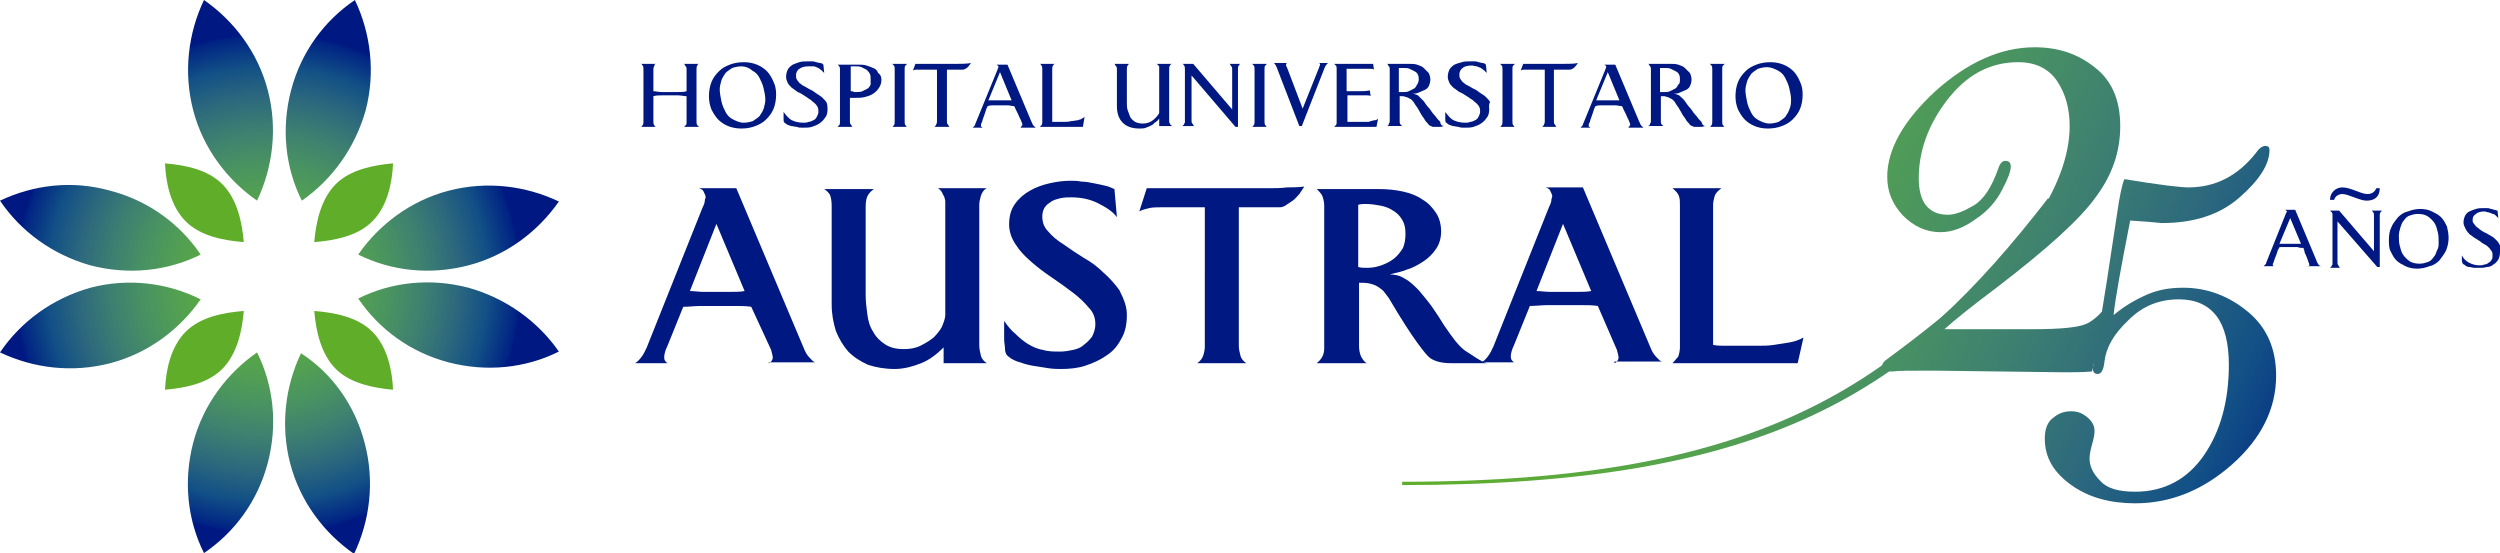
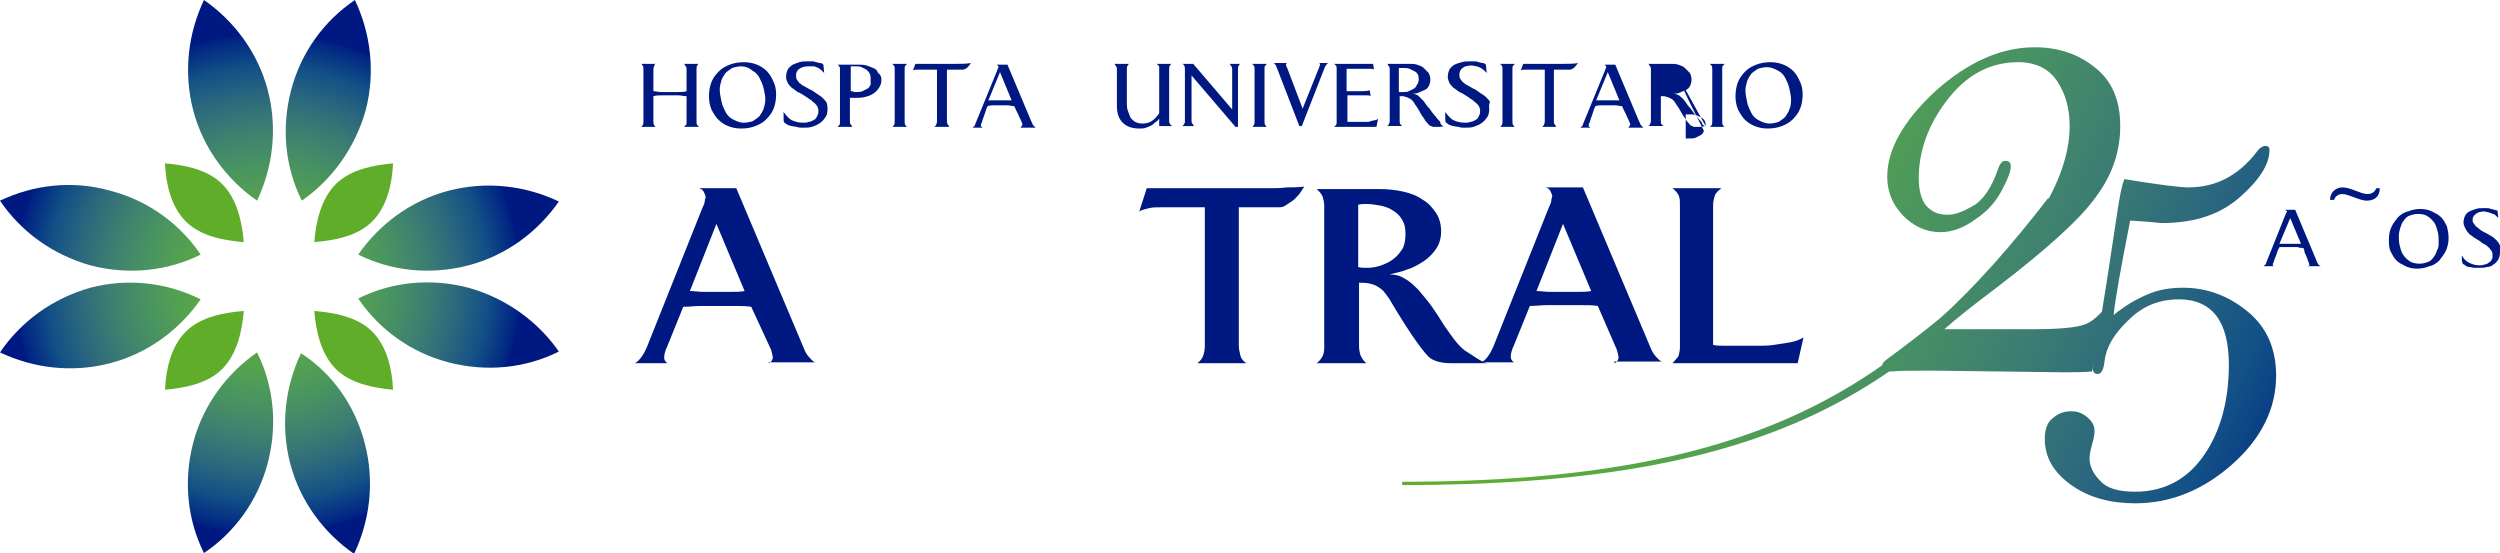
<svg xmlns="http://www.w3.org/2000/svg" version="1.1" id="Layer_1" x="0px" y="0px" viewBox="0 0 301.5 66.7" style="enable-background:new 0 0 301.5 66.7;" xml:space="preserve">
  <style type="text/css">
	.st0{fill:url(#SVGID_1_);}
	.st1{fill:#001881;}
	.st2{fill:url(#SVGID_2_);}
	.st3{fill:url(#SVGID_3_);}
	.st4{fill:url(#SVGID_4_);}
	.st5{fill:url(#SVGID_5_);}
	.st6{fill:url(#SVGID_6_);}
	.st7{fill:url(#SVGID_7_);}
	.st8{fill:url(#SVGID_8_);}
	.st9{fill:url(#SVGID_9_);}
	.st10{fill:#60AD29;}
	.st11{fill:url(#SVGID_10_);}
	.st12{fill:url(#SVGID_11_);}
</style>
  <g>
    <linearGradient id="SVGID_1_" gradientUnits="userSpaceOnUse" x1="185.803" y1="3.723" x2="284.361" y2="48.481">
      <stop offset="0" style="stop-color:#60AD29" />
      <stop offset="0.131" style="stop-color:#5EAD2F" />
      <stop offset="0.257" style="stop-color:#59A840" />
      <stop offset="0.382" style="stop-color:#529F53" />
      <stop offset="0.505" style="stop-color:#489163" />
      <stop offset="0.627" style="stop-color:#3D7F71" />
      <stop offset="0.749" style="stop-color:#2D697D" />
      <stop offset="0.871" style="stop-color:#125086" />
      <stop offset="0.989" style="stop-color:#002384" />
      <stop offset="1" style="stop-color:#001881" />
    </linearGradient>
    <path class="st0" d="M256.9,26.6c-1.1,5.6-1.8,9.4-2,11.4c1.3-1.1,2.7-1.9,4.1-2.5c1.4-0.6,2.8-0.8,4.3-0.8c2.9,0,5.5,1,7.8,2.9   c2.3,1.9,3.4,4.5,3.4,7.7c0,4-1.8,7.6-5.3,10.7c-3.5,3.1-7.4,4.7-11.7,4.7c-3,0-5.6-0.7-7.7-2.2c-2.1-1.5-3.2-3.3-3.2-5.6   c0-1.1,0.3-2,1-2.5c0.7-0.6,1.4-0.8,2.2-0.8c0.7,0,1.3,0.2,1.9,0.7c0.6,0.5,0.9,1,0.9,1.7c0,0.4-0.1,0.9-0.3,1.6   c-0.2,0.7-0.3,1.3-0.3,1.7c0,0.9,0.4,1.8,1.3,2.7c0.8,0.9,2.2,1.3,4.2,1.3c3.5,0,6.3-1.5,8.3-4.4c2-2.9,3-6.6,3-10.9   c0-2.6-0.5-4.6-1.5-5.9c-1-1.3-2.5-2-4.5-2c-2.4,0-4.4,0.8-6.1,2.5c-1.8,1.7-2.7,3.3-2.9,5c-0.1,1-0.4,1.5-0.8,1.5   c-0.4,0-0.6-0.2-0.6-0.7c0-0.1,0.6-3.7,1.7-10.6l1.2-7.9c0.3-2.1,0.6-3.6,0.9-4.3c4.2,0.7,6.8,1,7.7,1c3.3,0,6-1.4,8.2-4.2   c0.4-0.6,0.8-0.8,1.1-0.8c0.4,0,0.5,0.2,0.5,0.5c0,1.7-1.2,3.6-3.6,5.7c-2.4,2.1-5.5,3.1-9.4,3.1C259.8,26.8,258.5,26.7,256.9,26.6   z" />
    <g>
      <path class="st1" d="M285.4,24.2c-0.8,0-2.2-0.8-2.9-0.8c-0.5,0-0.9,0.3-1,0.7H281c0-0.9,0.7-1.5,1.5-1.5c1,0,2.2,0.8,3,0.8    c0.6,0,0.9-0.3,1.1-0.7h0.4C287,23.7,286.4,24.2,285.4,24.2z" />
-       <path class="st1" d="M287.3,25.4c-0.1,0-0.1,0.1-0.2,0.2c-0.1,0.1-0.1,0.2-0.1,0.4v6.2h-0.3l-4.8-5.5v4.9c0,0.1,0,0.3,0.1,0.4    c0.1,0.1,0.1,0.2,0.2,0.3H281c0,0,0.1-0.1,0.1-0.1c0,0,0.1-0.1,0.1-0.1c0,0,0-0.1,0.1-0.2c0-0.1,0-0.2,0-0.3V26    c0-0.2,0-0.3-0.1-0.4c-0.1-0.1-0.1-0.1-0.2-0.2h1.1l4.2,4.9V26c0-0.2,0-0.3-0.1-0.4c-0.1-0.1-0.1-0.2-0.2-0.2H287.3z" />
      <path class="st1" d="M301.5,30.4c0,0.4-0.1,0.7-0.2,0.9c-0.2,0.3-0.4,0.5-0.6,0.6c-0.2,0.2-0.5,0.3-0.8,0.3    c-0.3,0.1-0.6,0.1-0.9,0.1c-0.2,0-0.4,0-0.6,0c-0.2,0-0.4-0.1-0.6-0.1c-0.2,0-0.4-0.1-0.5-0.2c-0.1-0.1-0.2-0.1-0.3-0.2    c0-0.1-0.1-0.2-0.1-0.4c0-0.2,0-0.3,0-0.4v-0.1c0,0,0-0.1,0-0.1c0.2,0.4,0.5,0.7,0.9,0.9c0.4,0.2,0.8,0.3,1.2,0.3    c0.2,0,0.4,0,0.6-0.1c0.2,0,0.4-0.1,0.5-0.2c0.2-0.1,0.3-0.2,0.4-0.4c0.1-0.1,0.1-0.3,0.1-0.5c0-0.2,0-0.3-0.1-0.5    c-0.1-0.1-0.2-0.3-0.3-0.4c-0.1-0.1-0.3-0.3-0.5-0.4c-0.2-0.1-0.4-0.2-0.6-0.4c-0.3-0.2-0.5-0.3-0.8-0.5c-0.2-0.2-0.5-0.3-0.6-0.5    c-0.2-0.2-0.3-0.4-0.4-0.6c-0.1-0.2-0.2-0.4-0.2-0.7c0-0.3,0.1-0.6,0.2-0.8c0.1-0.2,0.3-0.4,0.5-0.5c0.2-0.1,0.5-0.2,0.8-0.3    c0.3-0.1,0.6-0.1,0.9-0.1c0.1,0,0.3,0,0.4,0c0.1,0,0.3,0,0.5,0.1c0.2,0,0.3,0.1,0.4,0.1c0.1,0,0.3,0.1,0.4,0.1l0.1,0.9    c-0.1-0.1-0.2-0.2-0.3-0.3c-0.1-0.1-0.2-0.2-0.4-0.2c-0.1-0.1-0.3-0.1-0.5-0.2c-0.2,0-0.3-0.1-0.5-0.1c-0.4,0-0.8,0.1-1,0.3    c-0.3,0.2-0.4,0.4-0.4,0.7c0,0.2,0,0.3,0.1,0.4c0.1,0.1,0.2,0.3,0.3,0.4c0.1,0.1,0.3,0.2,0.5,0.4c0.2,0.1,0.4,0.3,0.7,0.4    c0.2,0.1,0.5,0.3,0.7,0.4c0.2,0.1,0.4,0.3,0.6,0.5c0.2,0.2,0.3,0.4,0.4,0.6C301.5,29.9,301.5,30.1,301.5,30.4" />
      <path class="st1" d="M278.4,32.2C278.4,32.2,278.5,32.1,278.4,32.2c0.1-0.1,0.1-0.1,0.1-0.2c0-0.1,0-0.2-0.1-0.4    c-0.1-0.3-0.2-0.6-0.3-0.8c-0.1-0.2-0.2-0.4-0.2-0.6c-0.1-0.2-0.1-0.3-0.1-0.3c-0.2,0-0.5,0-0.7-0.1c-0.2,0-0.5,0-0.7,0    c-0.3,0-0.5,0-0.8,0c-0.2,0-0.5,0-0.7,0c0,0,0,0.1-0.1,0.2c0,0.1-0.1,0.1-0.1,0.2c0,0.1-0.1,0.2-0.1,0.3c0,0.1-0.1,0.2-0.1,0.3    c-0.1,0.2-0.2,0.5-0.3,0.8c0,0.1-0.1,0.2-0.1,0.2c0,0,0,0.1,0,0.1c0,0,0,0.1,0,0.1c0,0,0.1,0.1,0.1,0.1H273c0,0,0.1-0.1,0.2-0.2    c0.1-0.1,0.1-0.1,0.1-0.2l2.4-6c0,0,0-0.1,0.1-0.1c0,0,0-0.1,0-0.1c0,0,0-0.1-0.1-0.1c0,0-0.1-0.1-0.1-0.1h1.2l2.6,6.2    c0,0.1,0.1,0.2,0.2,0.4c0.1,0.1,0.2,0.2,0.3,0.2H278.4z M276.2,26.3l-1.3,3.1c0.2,0,0.4,0,0.6,0c0.2,0,0.4,0,0.6,0    c0.2,0,0.4,0,0.7,0c0.2,0,0.4,0,0.7,0L276.2,26.3z" />
      <path class="st1" d="M295.3,28.7c0,0.5-0.1,1-0.3,1.5c-0.2,0.4-0.5,0.8-0.8,1.2c-0.3,0.3-0.7,0.6-1.2,0.7c-0.5,0.2-1,0.3-1.5,0.3    c-0.5,0-1-0.1-1.4-0.3c-0.4-0.2-0.8-0.4-1.1-0.7c-0.3-0.3-0.5-0.7-0.7-1.1c-0.2-0.4-0.2-0.9-0.2-1.4c0-0.6,0.1-1.1,0.3-1.5    c0.2-0.5,0.5-0.8,0.8-1.2c0.3-0.3,0.7-0.6,1.2-0.7c0.5-0.2,1-0.3,1.5-0.3c0.5,0,1,0.1,1.4,0.3c0.4,0.2,0.8,0.4,1.1,0.7    c0.3,0.3,0.5,0.7,0.7,1.1C295.2,27.7,295.3,28.2,295.3,28.7 M294.1,29.2c0-0.4,0-0.8-0.1-1.2c-0.1-0.4-0.2-0.8-0.4-1.1    c-0.2-0.3-0.5-0.6-0.8-0.8c-0.3-0.2-0.7-0.3-1.2-0.3c-0.4,0-0.7,0.1-1,0.2c-0.3,0.1-0.5,0.3-0.7,0.6c-0.2,0.2-0.3,0.5-0.4,0.8    c-0.1,0.3-0.2,0.7-0.2,1c0,0.4,0,0.8,0.1,1.2c0.1,0.4,0.2,0.8,0.4,1.1c0.2,0.3,0.5,0.6,0.8,0.8c0.3,0.2,0.7,0.3,1.2,0.3    c0.4,0,0.7-0.1,1-0.2c0.3-0.1,0.5-0.3,0.7-0.6c0.2-0.2,0.3-0.5,0.4-0.8C294.1,29.9,294.1,29.6,294.1,29.2" />
    </g>
    <g>
      <g>
        <path class="st1" d="M84.3,7.7c-0.1,0-0.2,0.1-0.2,0.2c-0.1,0.1-0.1,0.3-0.1,0.5v6.2c0,0.2,0,0.4,0.1,0.5     c0.1,0.1,0.2,0.2,0.2,0.2h-1.8c0,0,0.1-0.1,0.1-0.1c0,0,0.1-0.1,0.1-0.1c0,0,0.1-0.1,0.1-0.2c0-0.1,0-0.2,0-0.3v-3     c-0.3,0-0.7-0.1-1-0.1c-0.3,0-0.7,0-1,0c-0.3,0-0.7,0-1,0c-0.3,0-0.7,0-1,0.1v3c0,0.2,0,0.4,0.1,0.5c0.1,0.1,0.1,0.2,0.2,0.2     h-1.8c0.1,0,0.1-0.1,0.2-0.2c0.1-0.1,0.1-0.3,0.1-0.5V8.4c0-0.2,0-0.4-0.1-0.5c-0.1-0.1-0.1-0.2-0.2-0.2h1.8     C79,7.7,78.9,7.8,78.9,8c-0.1,0.1-0.1,0.3-0.1,0.4V11c0.3,0,0.6,0.1,1,0.1c0.3,0,0.6,0,1,0h1c0.3,0,0.7,0,1-0.1V8.4     c0-0.2,0-0.3-0.1-0.4c-0.1-0.1-0.1-0.2-0.2-0.3H84.3z" />
        <path class="st1" d="M93.6,11.4c0,0.6-0.1,1.2-0.3,1.7c-0.2,0.5-0.5,0.9-0.9,1.3c-0.4,0.4-0.8,0.6-1.3,0.8     c-0.5,0.2-1.1,0.3-1.7,0.3c-0.6,0-1.1-0.1-1.6-0.3c-0.5-0.2-0.9-0.5-1.2-0.8c-0.3-0.3-0.6-0.8-0.8-1.2c-0.2-0.5-0.3-1-0.3-1.6     c0-0.6,0.1-1.2,0.3-1.7c0.2-0.5,0.5-0.9,0.9-1.3C87.1,8.2,87.5,8,88,7.8c0.5-0.2,1.1-0.3,1.7-0.3c0.6,0,1.1,0.1,1.6,0.3     c0.5,0.2,0.9,0.5,1.2,0.8c0.3,0.3,0.6,0.8,0.8,1.3C93.5,10.3,93.6,10.8,93.6,11.4 M92.3,12c0-0.4-0.1-0.9-0.2-1.3     c-0.1-0.5-0.3-0.9-0.5-1.3c-0.2-0.4-0.5-0.7-0.9-0.9C90.4,8.2,89.9,8,89.4,8c-0.4,0-0.8,0.1-1.1,0.2c-0.3,0.2-0.6,0.4-0.8,0.6     c-0.2,0.3-0.4,0.6-0.5,0.9c-0.1,0.4-0.2,0.7-0.2,1.1c0,0.4,0.1,0.9,0.2,1.4c0.1,0.5,0.3,0.9,0.5,1.3c0.2,0.4,0.5,0.7,0.9,0.9     c0.4,0.2,0.8,0.4,1.3,0.4c0.4,0,0.8-0.1,1.1-0.2c0.3-0.2,0.6-0.4,0.8-0.6c0.2-0.3,0.4-0.6,0.5-0.9C92.2,12.7,92.3,12.4,92.3,12" />
        <path class="st1" d="M99.8,13.2c0,0.4-0.1,0.8-0.3,1c-0.2,0.3-0.4,0.5-0.7,0.7c-0.3,0.2-0.6,0.3-0.9,0.4     c-0.3,0.1-0.7,0.1-1.1,0.1c-0.2,0-0.5,0-0.7-0.1c-0.2,0-0.5-0.1-0.7-0.1c-0.2-0.1-0.4-0.1-0.5-0.2c-0.2-0.1-0.2-0.2-0.3-0.2     c-0.1-0.1-0.1-0.3-0.1-0.4c0-0.2,0-0.3,0-0.5v-0.2c0-0.1,0-0.1,0-0.2c0.3,0.4,0.6,0.8,1,1c0.4,0.2,0.9,0.3,1.4,0.3     c0.2,0,0.4,0,0.6-0.1c0.2,0,0.4-0.1,0.6-0.2c0.2-0.1,0.3-0.2,0.4-0.4c0.1-0.2,0.2-0.4,0.2-0.6c0-0.2,0-0.4-0.1-0.6     c-0.1-0.2-0.2-0.3-0.4-0.5c-0.2-0.1-0.3-0.3-0.5-0.4c-0.2-0.1-0.4-0.3-0.6-0.4c-0.3-0.2-0.6-0.4-0.9-0.5     c-0.3-0.2-0.5-0.4-0.7-0.5c-0.2-0.2-0.4-0.4-0.5-0.6c-0.1-0.2-0.2-0.5-0.2-0.7c0-0.4,0.1-0.7,0.2-0.9c0.1-0.2,0.3-0.4,0.6-0.6     c0.2-0.1,0.5-0.2,0.8-0.3c0.3-0.1,0.6-0.1,1-0.1c0.1,0,0.3,0,0.5,0c0.2,0,0.3,0,0.5,0.1c0.2,0,0.3,0.1,0.5,0.1     c0.2,0,0.3,0.1,0.4,0.2l0.1,1c-0.1-0.1-0.2-0.2-0.3-0.3c-0.1-0.1-0.3-0.2-0.4-0.3c-0.2-0.1-0.3-0.1-0.5-0.2C97.9,8,97.7,8,97.5,8     c-0.5,0-0.8,0.1-1.1,0.3c-0.3,0.2-0.4,0.5-0.4,0.8c0,0.2,0,0.3,0.1,0.5c0.1,0.1,0.2,0.3,0.3,0.4c0.2,0.1,0.3,0.3,0.6,0.4     c0.2,0.1,0.5,0.3,0.7,0.4c0.3,0.1,0.5,0.3,0.8,0.5c0.3,0.2,0.5,0.3,0.7,0.5c0.2,0.2,0.4,0.4,0.5,0.6C99.8,12.7,99.8,13,99.8,13.2     " />
        <path class="st1" d="M106.3,9.6c0,0.4-0.1,0.7-0.3,1c-0.2,0.3-0.4,0.5-0.7,0.7c-0.3,0.2-0.6,0.3-1,0.4c-0.4,0.1-0.7,0.1-1.1,0.1     c-0.1,0-0.2,0-0.3,0c-0.1,0-0.2,0-0.4,0v2.8c0,0.2,0,0.3,0.1,0.4c0.1,0.1,0.1,0.2,0.2,0.3h-1.8c0.1-0.1,0.1-0.1,0.2-0.2     c0.1-0.1,0.1-0.2,0.1-0.4V8.4c0-0.2,0-0.3-0.1-0.4c-0.1-0.1-0.1-0.2-0.2-0.2h2.6c0.3,0,0.6,0,0.9,0.1c0.3,0.1,0.6,0.2,0.8,0.3     c0.3,0.1,0.5,0.3,0.6,0.6C106.2,9,106.3,9.3,106.3,9.6 M105,9.6c0-0.3,0-0.5-0.1-0.7c-0.1-0.2-0.2-0.3-0.4-0.5     c-0.2-0.1-0.4-0.2-0.6-0.3c-0.2-0.1-0.5-0.1-0.7-0.1c-0.1,0-0.2,0-0.3,0c-0.1,0-0.2,0-0.3,0v3c0.1,0,0.3,0,0.4,0.1     c0.1,0,0.2,0,0.3,0c0.2,0,0.5,0,0.7-0.1c0.2-0.1,0.4-0.2,0.6-0.3c0.2-0.1,0.3-0.3,0.4-0.5C105,10.2,105,9.9,105,9.6" />
        <path class="st1" d="M109.4,7.7c-0.1,0.1-0.1,0.1-0.2,0.2c-0.1,0.1-0.1,0.2-0.1,0.5v6.2c0,0.2,0,0.4,0.1,0.5     c0.1,0.1,0.1,0.2,0.2,0.2h-1.8c0.1,0,0.1-0.1,0.2-0.2c0.1-0.1,0.1-0.3,0.1-0.5V8.4c0-0.2,0-0.4-0.1-0.5c-0.1-0.1-0.2-0.2-0.2-0.2     H109.4z" />
        <path class="st1" d="M117.1,7.6c-0.2,0.3-0.3,0.4-0.5,0.6c-0.2,0.1-0.3,0.2-0.5,0.2c-0.1,0-0.3,0-0.5,0c-0.2,0-0.4,0-0.6,0     c-0.2,0-0.5,0-0.8,0l0,6.2c0,0.2,0,0.3,0.1,0.4c0.1,0.1,0.1,0.2,0.2,0.3h-1.8c0.1-0.1,0.2-0.2,0.2-0.3c0.1-0.1,0.1-0.3,0.1-0.4     l0-6.2h-1.9c-0.2,0-0.3,0-0.5,0c-0.2,0-0.3,0-0.5,0.1l0.3-0.8h3.5c0.5,0,1,0,1.5,0C116,7.7,116.5,7.7,117.1,7.6" />
        <path class="st1" d="M123.1,15.3c0,0,0.1,0,0.1-0.1c0,0,0.1-0.1,0.1-0.1c0-0.1,0-0.2-0.1-0.4c-0.1-0.3-0.3-0.6-0.4-0.9     c-0.1-0.2-0.2-0.4-0.3-0.6c-0.1-0.2-0.1-0.3-0.2-0.4c-0.3,0-0.5-0.1-0.8-0.1c-0.3,0-0.5,0-0.8,0c-0.3,0-0.6,0-0.8,0     c-0.3,0-0.5,0-0.8,0.1c0,0,0,0.1-0.1,0.2c0,0.1-0.1,0.2-0.1,0.3c0,0.1-0.1,0.2-0.1,0.3c0,0.1-0.1,0.2-0.1,0.3     c-0.1,0.3-0.2,0.5-0.3,0.9c-0.1,0.1-0.1,0.2-0.1,0.3c0,0,0,0.1,0,0.1c0,0,0,0.1,0.1,0.1c0,0,0.1,0.1,0.1,0.1h-1.2     c0.1-0.1,0.1-0.1,0.2-0.2c0.1-0.1,0.1-0.2,0.1-0.2l2.7-6.6c0-0.1,0-0.1,0.1-0.2c0,0,0-0.1,0-0.2c0,0,0-0.1-0.1-0.1     c0,0-0.1-0.1-0.1-0.1h1.3l2.9,6.9c0.1,0.1,0.1,0.3,0.2,0.4c0.1,0.1,0.2,0.2,0.3,0.3H123.1z M120.6,8.7l-1.4,3.4     c0.2,0,0.5,0,0.7,0c0.2,0,0.5,0,0.7,0c0.2,0,0.5,0,0.7,0c0.2,0,0.5,0,0.7,0L120.6,8.7z" />
-         <path class="st1" d="M130.6,15.3h-5.2c0.1-0.1,0.1-0.1,0.2-0.2c0.1-0.1,0.1-0.3,0.1-0.4V8.4c0-0.2,0-0.4-0.1-0.5     c-0.1-0.1-0.1-0.2-0.2-0.2h1.8c-0.1,0.1-0.2,0.1-0.2,0.2c-0.1,0.1-0.1,0.3-0.1,0.5v6.3c0.2,0,0.4,0,0.6,0c0.2,0,0.4,0,0.6,0     c0.4,0,0.8,0,1.1-0.1c0.3,0,0.6-0.1,0.8-0.1c0.2-0.1,0.4-0.1,0.5-0.2c0.1-0.1,0.2-0.1,0.3-0.2L130.6,15.3z" />
        <path class="st1" d="M139.8,15.3v-1c-0.1,0.1-0.2,0.3-0.4,0.4c-0.2,0.1-0.3,0.3-0.5,0.4c-0.2,0.1-0.4,0.2-0.7,0.3     c-0.2,0.1-0.5,0.1-0.8,0.1c-0.8,0-1.5-0.2-2-0.7c-0.5-0.5-0.7-1.2-0.7-2V8.4c0-0.2,0-0.3-0.1-0.4c-0.1-0.1-0.1-0.2-0.2-0.3h1.8     c-0.1,0-0.1,0.1-0.2,0.2c-0.1,0.1-0.1,0.3-0.1,0.5v4c0,0.3,0,0.6,0.1,0.9c0.1,0.3,0.2,0.5,0.3,0.8c0.1,0.2,0.3,0.4,0.6,0.6     c0.2,0.1,0.5,0.2,0.9,0.2c0.4,0,0.8-0.1,1.1-0.3c0.3-0.2,0.6-0.5,0.8-0.8c0.1-0.1,0.1-0.2,0.1-0.3c0-0.1,0-0.2,0-0.3V8.4     c0-0.1,0-0.2,0-0.3c0-0.1,0-0.1-0.1-0.2c0-0.1-0.1-0.1-0.1-0.1c0,0-0.1-0.1-0.1-0.1h1.8c-0.1,0.1-0.2,0.1-0.2,0.2     C141,8,141,8.2,141,8.4v6.1c0,0.2,0,0.3,0.1,0.4c0,0.1,0.1,0.2,0.3,0.3H139.8z" />
        <path class="st1" d="M149.6,7.7c-0.1,0-0.1,0.1-0.2,0.2c-0.1,0.1-0.1,0.3-0.1,0.5v6.9h-0.3l-5.3-6.2v5.4c0,0.2,0,0.3,0.1,0.4     c0.1,0.1,0.1,0.2,0.2,0.3h-1.4c0,0,0.1-0.1,0.1-0.1c0,0,0.1-0.1,0.1-0.1c0-0.1,0-0.1,0.1-0.2c0-0.1,0-0.2,0-0.3V8.4     c0-0.2,0-0.4-0.1-0.5c-0.1-0.1-0.1-0.2-0.2-0.2h1.3l4.7,5.5V8.4c0-0.2,0-0.3-0.1-0.4c-0.1-0.1-0.1-0.2-0.2-0.3H149.6z" />
        <path class="st1" d="M152.8,7.7c-0.1,0.1-0.1,0.1-0.2,0.2c-0.1,0.1-0.1,0.2-0.1,0.5v6.2c0,0.2,0,0.4,0.1,0.5     c0.1,0.1,0.1,0.2,0.2,0.2H151c0.1,0,0.1-0.1,0.2-0.2c0.1-0.1,0.1-0.3,0.1-0.5V8.4c0-0.2,0-0.4-0.1-0.5c-0.1-0.1-0.2-0.2-0.2-0.2     H152.8z" />
        <path class="st1" d="M160.1,7.7c-0.1,0-0.1,0.1-0.2,0.2c-0.1,0.1-0.1,0.2-0.2,0.4l-2.7,6.9h-0.3l-2.7-7c-0.1-0.2-0.1-0.3-0.2-0.4     c-0.1-0.1-0.1-0.2-0.2-0.2h1.6c-0.1,0.1-0.1,0.1-0.1,0.2c0,0.1,0,0.2,0.1,0.3l1.9,5l2-5c0-0.1,0.1-0.2,0.1-0.3     c0-0.1,0-0.1-0.1-0.2H160.1z" />
        <path class="st1" d="M166,15.3h-5.1c0.1-0.1,0.1-0.1,0.2-0.2c0.1-0.1,0.1-0.2,0.1-0.4V8.3c0-0.2,0-0.3-0.1-0.4     c-0.1-0.1-0.2-0.2-0.2-0.2h4.7l0.1,0.7c-0.1-0.1-0.3-0.1-0.4-0.1c-0.2,0-0.3,0-0.5,0h-2.4V11c0.5,0,0.9,0,1.4,0     c0.5,0,0.9,0,1.4-0.1l0.1,0.7c-0.1-0.1-0.3-0.1-0.4-0.1c-0.2,0-0.3,0-0.5,0h-1.9v3.2c0.1,0,0.2,0,0.4,0c0.2,0,0.3,0,0.5,0     c0.2,0,0.3,0,0.4,0h0.1h0.1c0.1,0,0.2,0,0.3,0c0.1,0,0.3,0,0.5,0c0.2,0,0.4,0,0.5-0.1c0.2,0,0.3-0.1,0.5-0.1     c0.2,0,0.3-0.1,0.4-0.2L166,15.3z" />
        <path class="st1" d="M174.2,15.2c-0.2,0-0.3,0.1-0.5,0.1c-0.1,0-0.3,0-0.5,0c-0.1,0-0.2,0-0.3,0c-0.1,0-0.2,0-0.3-0.1     c-0.1,0-0.3-0.1-0.4-0.3c-0.1-0.1-0.3-0.3-0.4-0.5c-0.1-0.2-0.3-0.4-0.4-0.6c-0.1-0.2-0.3-0.5-0.4-0.7c-0.1-0.2-0.3-0.4-0.4-0.6     c-0.1-0.2-0.2-0.3-0.3-0.4c-0.1-0.1-0.2-0.2-0.3-0.2c-0.1-0.1-0.2-0.1-0.4-0.2c-0.1,0-0.3-0.1-0.4-0.1c-0.1,0-0.3,0-0.4,0v3     c0,0.2,0,0.3,0.1,0.4c0.1,0.1,0.2,0.2,0.2,0.2h-1.8c0.1-0.1,0.2-0.1,0.2-0.3c0.1-0.1,0.1-0.2,0.1-0.4V8.4c0-0.2,0-0.3-0.1-0.4     c-0.1-0.1-0.1-0.2-0.2-0.3h2.6c0.4,0,0.7,0,1,0.1c0.3,0.1,0.6,0.2,0.8,0.4c0.2,0.2,0.4,0.4,0.6,0.6c0.1,0.2,0.2,0.5,0.2,0.8     c0,0.3-0.1,0.6-0.2,0.8c-0.1,0.2-0.3,0.4-0.6,0.5c-0.2,0.1-0.5,0.2-0.7,0.3c-0.2,0.1-0.5,0.1-0.7,0.1c0.2,0,0.5,0.1,0.7,0.2     c0.2,0.2,0.4,0.4,0.7,0.7c0.2,0.3,0.4,0.6,0.7,0.9c0.2,0.3,0.4,0.6,0.7,0.9c0.2,0.3,0.4,0.5,0.6,0.7     C173.7,15.1,174,15.2,174.2,15.2 M171.1,9.6c0-0.2,0-0.4-0.1-0.6c-0.1-0.2-0.2-0.3-0.4-0.4c-0.2-0.1-0.4-0.2-0.6-0.3     c-0.2-0.1-0.5-0.1-0.7-0.1c-0.1,0-0.2,0-0.3,0c-0.1,0-0.2,0-0.3,0v2.9c0.1,0,0.2,0,0.3,0c0.1,0,0.2,0,0.3,0c0.2,0,0.4,0,0.6-0.1     c0.2-0.1,0.4-0.2,0.6-0.3c0.2-0.1,0.3-0.3,0.4-0.5C171,10.1,171.1,9.8,171.1,9.6" />
        <path class="st1" d="M179.6,13.2c0,0.4-0.1,0.8-0.3,1c-0.2,0.3-0.4,0.5-0.7,0.7c-0.3,0.2-0.6,0.3-0.9,0.4     c-0.3,0.1-0.7,0.1-1.1,0.1c-0.2,0-0.5,0-0.7-0.1c-0.2,0-0.5-0.1-0.7-0.1c-0.2-0.1-0.4-0.1-0.5-0.2c-0.2-0.1-0.2-0.2-0.3-0.2     c-0.1-0.1-0.1-0.3-0.1-0.4c0-0.2,0-0.3,0-0.5v-0.2c0-0.1,0-0.1,0-0.2c0.3,0.4,0.6,0.8,1,1c0.4,0.2,0.9,0.3,1.4,0.3     c0.2,0,0.4,0,0.6-0.1c0.2,0,0.4-0.1,0.6-0.2c0.2-0.1,0.3-0.2,0.4-0.4c0.1-0.2,0.2-0.4,0.2-0.6c0-0.2,0-0.4-0.1-0.6     c-0.1-0.2-0.2-0.3-0.4-0.5c-0.2-0.1-0.3-0.3-0.5-0.4c-0.2-0.1-0.4-0.3-0.6-0.4c-0.3-0.2-0.6-0.4-0.9-0.5     c-0.3-0.2-0.5-0.4-0.7-0.5c-0.2-0.2-0.4-0.4-0.5-0.6c-0.1-0.2-0.2-0.5-0.2-0.7c0-0.4,0.1-0.7,0.2-0.9c0.1-0.2,0.3-0.4,0.6-0.6     c0.2-0.1,0.5-0.2,0.9-0.3c0.3-0.1,0.6-0.1,1-0.1c0.1,0,0.3,0,0.5,0c0.2,0,0.3,0,0.5,0.1c0.2,0,0.3,0.1,0.5,0.1     c0.2,0,0.3,0.1,0.4,0.2l0.1,1c-0.1-0.1-0.2-0.2-0.3-0.3c-0.1-0.1-0.3-0.2-0.4-0.3c-0.2-0.1-0.3-0.1-0.5-0.2     c-0.2,0-0.4-0.1-0.6-0.1c-0.5,0-0.9,0.1-1.1,0.3c-0.3,0.2-0.4,0.5-0.4,0.8c0,0.2,0,0.3,0.1,0.5c0.1,0.1,0.2,0.3,0.3,0.4     c0.2,0.1,0.3,0.3,0.6,0.4c0.2,0.1,0.5,0.3,0.7,0.4c0.3,0.1,0.5,0.3,0.8,0.5c0.3,0.2,0.5,0.3,0.7,0.5c0.2,0.2,0.4,0.4,0.5,0.6     C179.5,12.7,179.6,13,179.6,13.2" />
        <path class="st1" d="M182.7,7.7c-0.1,0.1-0.1,0.1-0.2,0.2c-0.1,0.1-0.1,0.2-0.1,0.5v6.2c0,0.2,0,0.4,0.1,0.5     c0.1,0.1,0.1,0.2,0.2,0.2h-1.8c0.1,0,0.1-0.1,0.2-0.2c0.1-0.1,0.1-0.3,0.1-0.5V8.4c0-0.2,0-0.4-0.1-0.5c-0.1-0.1-0.2-0.2-0.2-0.2     H182.7z" />
        <path class="st1" d="M190.3,7.6c-0.2,0.3-0.3,0.4-0.5,0.6c-0.2,0.1-0.3,0.2-0.5,0.2c-0.1,0-0.3,0-0.5,0c-0.2,0-0.4,0-0.6,0     c-0.2,0-0.5,0-0.8,0l0,6.2c0,0.2,0,0.3,0.1,0.4c0.1,0.1,0.1,0.2,0.2,0.3H186c0.1-0.1,0.2-0.2,0.2-0.3c0.1-0.1,0.1-0.3,0.1-0.4     l0-6.2h-1.9c-0.2,0-0.3,0-0.5,0c-0.2,0-0.3,0-0.5,0.1l0.3-0.8h3.4c0.5,0,1,0,1.5,0C189.3,7.7,189.8,7.7,190.3,7.6" />
        <path class="st1" d="M196.4,15.3c0,0,0.1,0,0.1-0.1c0,0,0.1-0.1,0.1-0.1c0-0.1,0-0.2-0.1-0.4c-0.1-0.3-0.3-0.6-0.4-0.9     c-0.1-0.2-0.2-0.4-0.3-0.6c-0.1-0.2-0.1-0.3-0.2-0.4c-0.3,0-0.5-0.1-0.8-0.1c-0.3,0-0.5,0-0.8,0c-0.3,0-0.6,0-0.8,0     c-0.3,0-0.5,0-0.8,0.1c0,0,0,0.1-0.1,0.2c0,0.1-0.1,0.2-0.1,0.3c0,0.1-0.1,0.2-0.1,0.3c0,0.1-0.1,0.2-0.1,0.3     c-0.1,0.3-0.2,0.5-0.3,0.9c-0.1,0.1-0.1,0.2-0.1,0.3c0,0,0,0.1,0,0.1c0,0,0,0.1,0.1,0.1c0,0,0.1,0.1,0.1,0.1h-1.2     c0.1-0.1,0.1-0.1,0.2-0.2c0.1-0.1,0.1-0.2,0.1-0.2l2.7-6.6c0-0.1,0-0.1,0.1-0.2c0,0,0-0.1,0-0.2c0,0,0-0.1-0.1-0.1     c0,0-0.1-0.1-0.1-0.1h1.3l2.9,6.9c0.1,0.1,0.1,0.3,0.2,0.4c0.1,0.1,0.2,0.2,0.3,0.3H196.4z M193.9,8.7l-1.4,3.4     c0.2,0,0.5,0,0.7,0c0.2,0,0.5,0,0.7,0c0.2,0,0.5,0,0.7,0c0.2,0,0.5,0,0.7,0L193.9,8.7z" />
-         <path class="st1" d="M205.7,15.2c-0.2,0-0.3,0.1-0.5,0.1c-0.1,0-0.3,0-0.5,0c-0.1,0-0.2,0-0.3,0c-0.1,0-0.2,0-0.3-0.1     c-0.1,0-0.3-0.1-0.4-0.3c-0.1-0.1-0.3-0.3-0.4-0.5c-0.1-0.2-0.3-0.4-0.4-0.6c-0.1-0.2-0.3-0.5-0.4-0.7c-0.1-0.2-0.3-0.4-0.4-0.6     c-0.1-0.2-0.2-0.3-0.3-0.4c-0.1-0.1-0.2-0.2-0.3-0.2c-0.1-0.1-0.2-0.1-0.4-0.2c-0.1,0-0.3-0.1-0.4-0.1c-0.1,0-0.3,0-0.4,0v3     c0,0.2,0,0.3,0.1,0.4c0.1,0.1,0.2,0.2,0.2,0.2h-1.8c0.1-0.1,0.2-0.1,0.2-0.3c0.1-0.1,0.1-0.2,0.1-0.4V8.4c0-0.2,0-0.3-0.1-0.4     c-0.1-0.1-0.1-0.2-0.2-0.3h2.6c0.4,0,0.7,0,1,0.1c0.3,0.1,0.6,0.2,0.8,0.4c0.2,0.2,0.4,0.4,0.6,0.6c0.1,0.2,0.2,0.5,0.2,0.8     c0,0.3-0.1,0.6-0.2,0.8c-0.1,0.2-0.3,0.4-0.6,0.5c-0.2,0.1-0.5,0.2-0.7,0.3c-0.2,0.1-0.5,0.1-0.7,0.1c0.2,0,0.5,0.1,0.7,0.2     c0.2,0.2,0.5,0.4,0.7,0.7c0.2,0.3,0.4,0.6,0.7,0.9c0.2,0.3,0.4,0.6,0.7,0.9c0.2,0.3,0.4,0.5,0.6,0.7     C205.3,15.1,205.5,15.2,205.7,15.2 M202.6,9.6c0-0.2,0-0.4-0.1-0.6c-0.1-0.2-0.2-0.3-0.4-0.4c-0.2-0.1-0.4-0.2-0.6-0.3     c-0.2-0.1-0.5-0.1-0.7-0.1c-0.1,0-0.2,0-0.3,0c-0.1,0-0.2,0-0.3,0v2.9c0.1,0,0.2,0,0.3,0c0.1,0,0.2,0,0.3,0c0.2,0,0.4,0,0.6-0.1     c0.2-0.1,0.4-0.2,0.6-0.3c0.2-0.1,0.3-0.3,0.4-0.5C202.6,10.1,202.6,9.8,202.6,9.6" />
+         <path class="st1" d="M205.7,15.2c-0.2,0-0.3,0.1-0.5,0.1c-0.1,0-0.3,0-0.5,0c-0.1,0-0.2,0-0.3,0c-0.1,0-0.2,0-0.3-0.1     c-0.1,0-0.3-0.1-0.4-0.3c-0.1-0.1-0.3-0.3-0.4-0.5c-0.1-0.2-0.3-0.4-0.4-0.6c-0.1-0.2-0.3-0.5-0.4-0.7c-0.1-0.2-0.3-0.4-0.4-0.6     c-0.1-0.2-0.2-0.3-0.3-0.4c-0.1-0.1-0.2-0.2-0.3-0.2c-0.1-0.1-0.2-0.1-0.4-0.2c-0.1,0-0.3-0.1-0.4-0.1c-0.1,0-0.3,0-0.4,0v3     c0,0.2,0,0.3,0.1,0.4c0.1,0.1,0.2,0.2,0.2,0.2h-1.8c0.1-0.1,0.2-0.1,0.2-0.3c0.1-0.1,0.1-0.2,0.1-0.4V8.4c0-0.2,0-0.3-0.1-0.4     c-0.1-0.1-0.1-0.2-0.2-0.3h2.6c0.4,0,0.7,0,1,0.1c0.3,0.1,0.6,0.2,0.8,0.4c0.2,0.2,0.4,0.4,0.6,0.6c0.1,0.2,0.2,0.5,0.2,0.8     c0,0.3-0.1,0.6-0.2,0.8c-0.1,0.2-0.3,0.4-0.6,0.5c-0.2,0.1-0.5,0.2-0.7,0.3c-0.2,0.1-0.5,0.1-0.7,0.1c0.2,0,0.5,0.1,0.7,0.2     c0.2,0.2,0.5,0.4,0.7,0.7c0.2,0.3,0.4,0.6,0.7,0.9c0.2,0.3,0.4,0.6,0.7,0.9c0.2,0.3,0.4,0.5,0.6,0.7     C205.3,15.1,205.5,15.2,205.7,15.2 c0-0.2,0-0.4-0.1-0.6c-0.1-0.2-0.2-0.3-0.4-0.4c-0.2-0.1-0.4-0.2-0.6-0.3     c-0.2-0.1-0.5-0.1-0.7-0.1c-0.1,0-0.2,0-0.3,0c-0.1,0-0.2,0-0.3,0v2.9c0.1,0,0.2,0,0.3,0c0.1,0,0.2,0,0.3,0c0.2,0,0.4,0,0.6-0.1     c0.2-0.1,0.4-0.2,0.6-0.3c0.2-0.1,0.3-0.3,0.4-0.5C202.6,10.1,202.6,9.8,202.6,9.6" />
        <path class="st1" d="M208,7.7c-0.1,0.1-0.1,0.1-0.2,0.2c-0.1,0.1-0.1,0.2-0.1,0.5v6.2c0,0.2,0,0.4,0.1,0.5     c0.1,0.1,0.1,0.2,0.2,0.2h-1.8c0.1,0,0.1-0.1,0.2-0.2c0.1-0.1,0.1-0.3,0.1-0.5V8.4c0-0.2,0-0.4-0.1-0.5c-0.1-0.1-0.2-0.2-0.2-0.2     H208z" />
        <path class="st1" d="M217.4,11.4c0,0.6-0.1,1.2-0.3,1.7c-0.2,0.5-0.5,0.9-0.9,1.3c-0.4,0.4-0.8,0.6-1.3,0.8     c-0.5,0.2-1.1,0.3-1.7,0.3c-0.6,0-1.1-0.1-1.6-0.3c-0.5-0.2-0.9-0.5-1.2-0.8c-0.3-0.3-0.6-0.8-0.8-1.2c-0.2-0.5-0.3-1-0.3-1.6     c0-0.6,0.1-1.2,0.3-1.7c0.2-0.5,0.5-0.9,0.9-1.3c0.4-0.4,0.8-0.6,1.3-0.8c0.5-0.2,1.1-0.3,1.7-0.3c0.6,0,1.1,0.1,1.6,0.3     c0.5,0.2,0.9,0.5,1.2,0.8c0.3,0.3,0.6,0.8,0.8,1.3C217.3,10.3,217.4,10.8,217.4,11.4 M216,12c0-0.4-0.1-0.9-0.2-1.3     c-0.1-0.5-0.3-0.9-0.5-1.3c-0.2-0.4-0.5-0.7-0.9-0.9c-0.4-0.2-0.8-0.4-1.3-0.4c-0.4,0-0.8,0.1-1.1,0.2c-0.3,0.2-0.6,0.4-0.8,0.6     c-0.2,0.3-0.4,0.6-0.5,0.9c-0.1,0.4-0.2,0.7-0.2,1.1c0,0.4,0.1,0.9,0.2,1.4c0.1,0.5,0.3,0.9,0.5,1.3c0.2,0.4,0.5,0.7,0.9,0.9     c0.4,0.2,0.8,0.4,1.3,0.4c0.4,0,0.8-0.1,1.1-0.2c0.3-0.2,0.6-0.4,0.8-0.6c0.2-0.3,0.4-0.6,0.5-0.9C216,12.7,216,12.4,216,12" />
      </g>
      <g>
        <path class="st1" d="M92.7,43.8c0.3-0.1,0.4-0.3,0.5-0.6c0-0.3-0.1-0.6-0.2-1L90.6,37c-0.6-0.1-1.3-0.1-2-0.1c-0.7,0-1.4,0-2,0     c-0.7,0-1.3,0-2.1,0c-0.7,0-1.4,0.1-2.1,0.1l-1.9,4.7c-0.3,0.6-0.4,1.1-0.4,1.4c0,0.3,0.1,0.5,0.4,0.7h-3.9c0.6-0.4,1-1,1.4-1.9     l6.7-16.8c0.2-0.4,0.3-0.7,0.3-0.9c0-0.2,0.1-0.3,0.1-0.4c0-0.2-0.1-0.4-0.2-0.6c-0.1-0.3-0.3-0.4-0.6-0.5h4.5l8.1,19.2     c0.2,0.5,0.4,0.9,0.7,1.2c0.3,0.3,0.5,0.6,0.8,0.6H92.7z M86.4,27l-3.2,8.1c0.5,0,1.1,0.1,1.6,0.1c0.5,0,1.1,0,1.6,0     c0.5,0,1,0,1.7,0c0.6,0,1.2,0,1.7-0.1L86.4,27z" />
-         <path class="st1" d="M113.8,43.8l0-1.9c-0.8,0.8-1.7,1.5-2.7,1.9c-1,0.4-2.1,0.7-3.2,0.7c-1.2,0-2.3-0.2-3.2-0.5     c-0.9-0.4-1.7-0.9-2.4-1.6c-0.6-0.7-1.1-1.5-1.5-2.5c-0.3-1-0.5-2-0.5-3.2V24.8c0-0.6-0.1-1-0.2-1.3c-0.2-0.3-0.4-0.5-0.7-0.7h6     c-0.3,0.2-0.5,0.4-0.7,0.7c-0.2,0.3-0.3,0.8-0.3,1.4v10.7c0,0.8,0.1,1.5,0.2,2.3c0.1,0.8,0.3,1.5,0.7,2.1     c0.3,0.6,0.8,1.1,1.4,1.5c0.6,0.4,1.3,0.6,2.3,0.6c0.7,0,1.4-0.1,2-0.4c0.6-0.3,1.1-0.6,1.6-1c0.4-0.4,0.8-0.9,1-1.3     c0.2-0.5,0.4-1,0.4-1.4V24.8c0-0.2,0-0.3,0-0.5c0-0.2-0.1-0.4-0.1-0.5c-0.1-0.2-0.2-0.4-0.3-0.6c-0.1-0.2-0.3-0.4-0.5-0.5h5.9     c-0.4,0.2-0.6,0.6-0.7,0.9c-0.1,0.4-0.2,0.7-0.2,1.1v16.9c0,0.5,0.1,0.9,0.2,1.3c0.1,0.4,0.4,0.7,0.7,0.9H113.8z" />
-         <path class="st1" d="M135.9,38c0,1.1-0.2,2.1-0.7,2.9c-0.4,0.8-1,1.5-1.8,2c-0.7,0.5-1.6,0.9-2.5,1.2c-0.9,0.3-1.9,0.4-2.9,0.4     c-0.4,0-1,0-1.6-0.1c-0.6-0.1-1.3-0.2-1.9-0.3c-0.6-0.1-1.2-0.3-1.8-0.5c-0.6-0.2-1-0.5-1.3-0.8c-0.1-0.2-0.2-0.4-0.2-0.8     c0-0.3-0.1-0.7-0.1-1.1c0-0.4,0-0.8,0-1.2c0-0.4,0-0.7,0-1c0.4,0.6,0.9,1.2,1.4,1.6c0.5,0.5,1,0.9,1.5,1.2     c0.5,0.3,1.1,0.6,1.8,0.7c0.6,0.2,1.3,0.2,2.1,0.2c0.5,0,1-0.1,1.5-0.2c0.5-0.1,1-0.3,1.3-0.6c0.4-0.3,0.7-0.6,1-1     c0.2-0.4,0.4-0.9,0.4-1.5c0-0.7-0.2-1.4-0.8-2c-0.5-0.6-1.1-1.2-1.9-1.8c-0.8-0.6-1.6-1.2-2.5-1.8c-0.9-0.6-1.7-1.2-2.5-1.9     c-0.8-0.7-1.4-1.3-1.9-2.1c-0.5-0.7-0.8-1.6-0.8-2.4c0-1,0.2-1.8,0.7-2.5c0.5-0.7,1.1-1.2,1.8-1.6c0.7-0.4,1.5-0.7,2.4-0.9     c0.9-0.2,1.7-0.3,2.5-0.3c0.4,0,0.8,0,1.3,0.1c0.5,0,1,0.1,1.5,0.2c0.5,0.1,1,0.2,1.4,0.3c0.5,0.1,0.8,0.3,1.1,0.4l0.3,3.4     c-0.5-0.7-1.3-1.2-2.3-1.7c-1-0.5-2.1-0.7-3.2-0.7c-0.4,0-0.8,0-1.3,0.1c-0.4,0.1-0.8,0.2-1.1,0.4c-0.3,0.2-0.6,0.4-0.8,0.7     c-0.2,0.3-0.3,0.7-0.3,1.1c0,0.7,0.2,1.3,0.7,1.8c0.5,0.6,1.1,1.1,1.9,1.6c0.7,0.5,1.6,1.1,2.4,1.6c0.9,0.5,1.7,1.1,2.4,1.8     c0.7,0.6,1.4,1.4,1.9,2.1C135.6,36.2,135.9,37,135.9,38" />
        <path class="st1" d="M157.3,22.5c-0.2,0.3-0.4,0.6-0.6,0.9c-0.3,0.3-0.5,0.6-0.8,0.8c-0.3,0.2-0.6,0.4-0.9,0.6     c-0.3,0.2-0.6,0.2-0.8,0.2c-0.1,0-0.4,0-0.8,0c-0.4,0-0.9,0-1.5,0c-0.5,0-1,0-1.5,0c-0.5,0-0.8,0-1,0v16.7c0,0.4,0.1,0.8,0.2,1.2     c0.1,0.4,0.4,0.7,0.7,0.9h-5.9c0.4-0.3,0.6-0.6,0.7-0.9c0.1-0.3,0.2-0.7,0.2-1.1V25h-5.4c-0.4,0-0.9,0-1.3,0.1     c-0.4,0.1-0.9,0.2-1.2,0.4l0.9-2.8h14.7c0.7,0,1.5,0,2.2-0.1C155.8,22.6,156.5,22.6,157.3,22.5" />
        <path class="st1" d="M179.4,43.8c-1,0-3.7,0-4.4,0c-1.1,0-1.9-0.2-2.5-0.6c-0.3-0.2-0.8-0.8-1.6-1.9c-0.8-1.1-1.9-2.8-3.2-5     c-0.2-0.4-0.5-0.7-0.7-1c-0.2-0.3-0.5-0.5-0.8-0.7c-0.3-0.2-0.6-0.3-1-0.4c-0.4-0.1-0.8-0.1-1.3-0.1v7.7c0,0.4,0.1,0.8,0.2,1.1     c0.2,0.4,0.4,0.7,0.7,0.9h-6c0.6-0.5,0.9-1,0.9-1.8V24.8c0-0.4-0.1-0.8-0.2-1.1c-0.1-0.3-0.4-0.6-0.7-0.9h7.5c1,0,2,0.1,2.9,0.3     c0.9,0.2,1.7,0.5,2.4,1c0.7,0.4,1.2,1,1.6,1.6c0.4,0.6,0.6,1.4,0.6,2.2c0,0.8-0.2,1.5-0.6,2.1c-0.4,0.6-0.9,1.1-1.5,1.5     c-0.6,0.4-1.3,0.8-2,1c-0.7,0.3-1.4,0.4-2.1,0.6c0.6,0,1.2,0.1,1.8,0.5c0.6,0.3,1.1,0.8,1.7,1.4c0.5,0.6,1.1,1.3,1.6,2     c0.5,0.7,1,1.5,1.5,2.3c0.5,0.7,0.9,1.3,1.3,1.8c0.4,0.5,0.8,0.9,1.2,1.2C177.1,42.5,178.8,43.8,179.4,43.8 M169.5,28.2     c0-0.7-0.1-1.2-0.4-1.7c-0.3-0.5-0.6-0.8-1.1-1.1c-0.4-0.3-1-0.5-1.5-0.6c-0.6-0.1-1.1-0.2-1.8-0.2c-0.3,0-0.6,0-0.9,0.1v7.5     c0.3,0.1,0.7,0.1,1.1,0.1c0.6,0,1.1-0.1,1.7-0.3c0.5-0.2,1-0.4,1.5-0.8c0.4-0.3,0.8-0.8,1.1-1.3     C169.4,29.4,169.5,28.9,169.5,28.2" />
        <path class="st1" d="M194.7,43.8c0.3-0.1,0.4-0.3,0.5-0.6c0-0.3-0.1-0.6-0.2-1l-2.3-5.3c-0.6-0.1-1.3-0.1-2-0.1c-0.7,0-1.4,0-2,0     c-0.7,0-1.3,0-2.1,0c-0.7,0-1.4,0.1-2.1,0.1l-1.9,4.7c-0.3,0.6-0.4,1.1-0.4,1.4c0,0.3,0.1,0.5,0.4,0.7h-3.9c0.6-0.4,1-1,1.4-1.9     l6.7-16.8c0.2-0.4,0.3-0.7,0.3-0.9c0-0.2,0.1-0.3,0.1-0.4c0-0.2-0.1-0.4-0.2-0.6c-0.1-0.3-0.3-0.4-0.6-0.5h4.5l8.1,19.2     c0.2,0.5,0.4,0.9,0.7,1.2c0.3,0.3,0.5,0.6,0.8,0.6H194.7z M188.5,27l-3.2,8.1c0.5,0,1.1,0.1,1.6,0.1c0.5,0,1.1,0,1.6,0     c0.5,0,1,0,1.7,0c0.6,0,1.2,0,1.7-0.1L188.5,27z" />
        <path class="st1" d="M216.8,43.8h-15.1c0.3-0.3,0.5-0.6,0.7-0.8c0.1-0.3,0.2-0.7,0.2-1.1V24.8c0-0.4,0-0.8-0.1-1.1     c-0.1-0.3-0.3-0.6-0.8-1h5.9c-0.4,0.3-0.7,0.6-0.8,0.9c-0.1,0.4-0.2,0.7-0.2,1.1v16.9c0.5,0.1,1,0.1,1.7,0.1c0.6,0,1.2,0,1.6,0     c0.6,0,1.3,0,2,0c0.7,0,1.3,0,2-0.1c0.6-0.1,1.3-0.2,1.9-0.3c0.6-0.1,1.2-0.3,1.7-0.6L216.8,43.8z" />
      </g>
      <g>
        <g>
          <g>
            <radialGradient id="SVGID_2_" cx="32.292" cy="33.603" r="30.864" gradientUnits="userSpaceOnUse">
              <stop offset="0" style="stop-color:#60AD29" />
              <stop offset="0.131" style="stop-color:#5EAD2F" />
              <stop offset="0.257" style="stop-color:#59A840" />
              <stop offset="0.382" style="stop-color:#529F53" />
              <stop offset="0.505" style="stop-color:#489163" />
              <stop offset="0.627" style="stop-color:#3D7F71" />
              <stop offset="0.749" style="stop-color:#2D697D" />
              <stop offset="0.871" style="stop-color:#125086" />
              <stop offset="0.989" style="stop-color:#002384" />
              <stop offset="1" style="stop-color:#001881" />
            </radialGradient>
            <path class="st2" d="M23.3,53.4c-1.2,4.6-0.7,9.3,1.3,13.3c3.7-2.5,6.5-6.3,7.7-10.9c1.2-4.6,0.7-9.3-1.3-13.3       C27.4,45,24.5,48.8,23.3,53.4z" />
            <radialGradient id="SVGID_3_" cx="32.293" cy="33.603" r="30.864" gradientUnits="userSpaceOnUse">
              <stop offset="0" style="stop-color:#60AD29" />
              <stop offset="0.131" style="stop-color:#5EAD2F" />
              <stop offset="0.257" style="stop-color:#59A840" />
              <stop offset="0.382" style="stop-color:#529F53" />
              <stop offset="0.505" style="stop-color:#489163" />
              <stop offset="0.627" style="stop-color:#3D7F71" />
              <stop offset="0.749" style="stop-color:#2D697D" />
              <stop offset="0.871" style="stop-color:#125086" />
              <stop offset="0.989" style="stop-color:#002384" />
              <stop offset="1" style="stop-color:#001881" />
            </radialGradient>
            <path class="st3" d="M36.3,42.6c-1.9,4-2.5,8.7-1.3,13.3c1.2,4.6,4.1,8.4,7.7,10.9c1.9-4,2.5-8.7,1.3-13.3       C42.8,48.8,40,45,36.3,42.6z" />
          </g>
          <g>
            <radialGradient id="SVGID_4_" cx="32.294" cy="34.897" r="30.856" gradientUnits="userSpaceOnUse">
              <stop offset="0" style="stop-color:#60AD29" />
              <stop offset="0.131" style="stop-color:#5EAD2F" />
              <stop offset="0.257" style="stop-color:#59A840" />
              <stop offset="0.382" style="stop-color:#529F53" />
              <stop offset="0.505" style="stop-color:#489163" />
              <stop offset="0.627" style="stop-color:#3D7F71" />
              <stop offset="0.749" style="stop-color:#2D697D" />
              <stop offset="0.871" style="stop-color:#125086" />
              <stop offset="0.989" style="stop-color:#002384" />
              <stop offset="1" style="stop-color:#001881" />
            </radialGradient>
            <path class="st4" d="M44.1,13.3C45.3,8.7,44.7,4,42.8,0c-3.7,2.5-6.5,6.3-7.7,10.9c-1.2,4.6-0.7,9.3,1.3,13.3       C40,21.7,42.8,17.9,44.1,13.3z" />
            <radialGradient id="SVGID_5_" cx="32.291" cy="34.9" r="30.861" gradientUnits="userSpaceOnUse">
              <stop offset="0" style="stop-color:#60AD29" />
              <stop offset="0.131" style="stop-color:#5EAD2F" />
              <stop offset="0.257" style="stop-color:#59A840" />
              <stop offset="0.382" style="stop-color:#529F53" />
              <stop offset="0.505" style="stop-color:#489163" />
              <stop offset="0.627" style="stop-color:#3D7F71" />
              <stop offset="0.749" style="stop-color:#2D697D" />
              <stop offset="0.871" style="stop-color:#125086" />
              <stop offset="0.989" style="stop-color:#002384" />
              <stop offset="1" style="stop-color:#001881" />
            </radialGradient>
            <path class="st5" d="M24.6,0c-1.9,4-2.5,8.7-1.3,13.3c1.2,4.6,4.1,8.4,7.7,10.9c1.9-4,2.5-8.7,1.3-13.3       C31.1,6.3,28.2,2.5,24.6,0z" />
          </g>
        </g>
        <g>
          <g>
            <radialGradient id="SVGID_6_" cx="32.621" cy="34.253" r="30.862" gradientUnits="userSpaceOnUse">
              <stop offset="0" style="stop-color:#60AD29" />
              <stop offset="0.131" style="stop-color:#5EAD2F" />
              <stop offset="0.257" style="stop-color:#59A840" />
              <stop offset="0.382" style="stop-color:#529F53" />
              <stop offset="0.505" style="stop-color:#489163" />
              <stop offset="0.627" style="stop-color:#3D7F71" />
              <stop offset="0.749" style="stop-color:#2D697D" />
              <stop offset="0.871" style="stop-color:#125086" />
              <stop offset="0.989" style="stop-color:#002384" />
              <stop offset="1" style="stop-color:#001881" />
            </radialGradient>
            <path class="st6" d="M10.9,32c4.6,1.2,9.3,0.7,13.3-1.3c-2.5-3.7-6.3-6.5-10.9-7.7C8.7,21.7,4,22.3,0,24.2       C2.5,27.9,6.3,30.7,10.9,32z" />
            <radialGradient id="SVGID_7_" cx="32.621" cy="34.253" r="30.858" gradientUnits="userSpaceOnUse">
              <stop offset="0" style="stop-color:#60AD29" />
              <stop offset="0.131" style="stop-color:#5EAD2F" />
              <stop offset="0.257" style="stop-color:#59A840" />
              <stop offset="0.382" style="stop-color:#529F53" />
              <stop offset="0.505" style="stop-color:#489163" />
              <stop offset="0.627" style="stop-color:#3D7F71" />
              <stop offset="0.749" style="stop-color:#2D697D" />
              <stop offset="0.871" style="stop-color:#125086" />
              <stop offset="0.989" style="stop-color:#002384" />
              <stop offset="1" style="stop-color:#001881" />
            </radialGradient>
            <path class="st7" d="M10.9,34.7C6.3,36,2.5,38.8,0,42.5c4,1.9,8.7,2.5,13.3,1.3c4.6-1.2,8.4-4.1,10.9-7.7       C20.2,34.1,15.5,33.5,10.9,34.7z" />
          </g>
          <g>
            <radialGradient id="SVGID_8_" cx="31.966" cy="34.254" r="30.863" gradientUnits="userSpaceOnUse">
              <stop offset="0" style="stop-color:#60AD29" />
              <stop offset="0.131" style="stop-color:#5EAD2F" />
              <stop offset="0.257" style="stop-color:#59A840" />
              <stop offset="0.382" style="stop-color:#529F53" />
              <stop offset="0.505" style="stop-color:#489163" />
              <stop offset="0.627" style="stop-color:#3D7F71" />
              <stop offset="0.749" style="stop-color:#2D697D" />
              <stop offset="0.871" style="stop-color:#125086" />
              <stop offset="0.989" style="stop-color:#002384" />
              <stop offset="1" style="stop-color:#001881" />
            </radialGradient>
            <path class="st8" d="M56.5,34.7c-4.6-1.2-9.3-0.7-13.3,1.3c2.5,3.7,6.3,6.5,10.9,7.7c4.6,1.2,9.3,0.7,13.3-1.3       C64.9,38.8,61.1,36,56.5,34.7z" />
            <radialGradient id="SVGID_9_" cx="31.966" cy="34.251" r="30.865" gradientUnits="userSpaceOnUse">
              <stop offset="0" style="stop-color:#60AD29" />
              <stop offset="0.131" style="stop-color:#5EAD2F" />
              <stop offset="0.257" style="stop-color:#59A840" />
              <stop offset="0.382" style="stop-color:#529F53" />
              <stop offset="0.505" style="stop-color:#489163" />
              <stop offset="0.627" style="stop-color:#3D7F71" />
              <stop offset="0.749" style="stop-color:#2D697D" />
              <stop offset="0.871" style="stop-color:#125086" />
              <stop offset="0.989" style="stop-color:#002384" />
              <stop offset="1" style="stop-color:#001881" />
            </radialGradient>
            <path class="st9" d="M56.5,32c4.6-1.2,8.4-4.1,10.9-7.7c-4-1.9-8.7-2.5-13.3-1.3c-4.6,1.2-8.4,4.1-10.9,7.7       C47.2,32.7,51.9,33.2,56.5,32z" />
          </g>
        </g>
        <g>
          <path class="st10" d="M26.8,22.2c1.8,1.8,2.4,4.6,2.6,7c-2.4-0.2-5.2-0.7-7-2.5c-1.8-1.8-2.4-4.6-2.5-7      C22.2,19.9,25,20.4,26.8,22.2z" />
          <path class="st10" d="M40.5,22.2c-1.8,1.8-2.4,4.6-2.6,7c2.4-0.2,5.2-0.7,7-2.5c1.8-1.8,2.4-4.6,2.5-7      C45.2,19.9,42.3,20.4,40.5,22.2z" />
          <path class="st10" d="M40.5,44.5c-1.8-1.8-2.4-4.6-2.6-7c2.4,0.2,5.2,0.7,7,2.5c1.8,1.8,2.4,4.6,2.5,7      C45.2,46.8,42.3,46.3,40.5,44.5z" />
          <path class="st10" d="M26.8,44.5c1.8-1.8,2.4-4.6,2.6-7c-2.4,0.2-5.2,0.7-7,2.5c-1.8,1.8-2.4,4.6-2.5,7      C22.2,46.8,25,46.3,26.8,44.5z" />
        </g>
      </g>
    </g>
    <linearGradient id="SVGID_10_" gradientUnits="userSpaceOnUse" x1="175.486" y1="26.441" x2="274.044" y2="71.199">
      <stop offset="0" style="stop-color:#60AD29" />
      <stop offset="0.131" style="stop-color:#5EAD2F" />
      <stop offset="0.257" style="stop-color:#59A840" />
      <stop offset="0.382" style="stop-color:#529F53" />
      <stop offset="0.505" style="stop-color:#489163" />
      <stop offset="0.627" style="stop-color:#3D7F71" />
      <stop offset="0.749" style="stop-color:#2D697D" />
      <stop offset="0.871" style="stop-color:#125086" />
      <stop offset="0.989" style="stop-color:#002384" />
      <stop offset="1" style="stop-color:#001881" />
    </linearGradient>
    <path class="st11" d="M169.1,58.5l0-0.4c44,0,60.8-12.1,77.9-34.2l1,0.8C230.6,47.2,213.6,58.5,169.1,58.5z" />
    <linearGradient id="SVGID_11_" gradientUnits="userSpaceOnUse" x1="186.662" y1="1.832" x2="285.22" y2="46.59">
      <stop offset="0" style="stop-color:#60AD29" />
      <stop offset="0.131" style="stop-color:#5EAD2F" />
      <stop offset="0.257" style="stop-color:#59A840" />
      <stop offset="0.382" style="stop-color:#529F53" />
      <stop offset="0.505" style="stop-color:#489163" />
      <stop offset="0.627" style="stop-color:#3D7F71" />
      <stop offset="0.749" style="stop-color:#2D697D" />
      <stop offset="0.871" style="stop-color:#125086" />
      <stop offset="0.989" style="stop-color:#002384" />
      <stop offset="1" style="stop-color:#001881" />
    </linearGradient>
    <path class="st12" d="M254.2,36.8c-1,1.2-1.9,2-2.7,2.3c-1,0.4-3.1,0.6-6.2,0.6h-10.8c1.1-1,3.2-2.7,6.4-5.1   c6-4.6,10-8.2,11.9-10.9c2-2.7,2.9-5.5,2.9-8.5c0-3.1-1-5.5-3.1-7.1c-2-1.6-4.4-2.4-7.2-2.4c-4.1,0-8.1,1.8-12,5.3   c-3.8,3.5-5.8,7-5.8,10.3c0,1.8,0.6,3.3,1.9,4.7c1.3,1.3,2.8,2,4.5,2c1.4,0,2.8-0.5,4.3-1.6c1.5-1,2.5-2.2,3.2-3.6   c0.7-1.3,1-2.2,1-2.7c0-0.5-0.2-0.7-0.7-0.7c-0.3,0-0.6,0.3-0.8,0.9c-0.8,2.3-1.8,3.8-3,4.5c-1.2,0.7-2.2,1.1-3.1,1.1   c-1.2,0-2-0.4-2.6-1.1c-0.6-0.7-0.9-1.9-0.9-3.3c0-3.2,1.1-6.4,3.4-9.4s5.1-4.6,8.6-4.6c2.1,0,3.7,0.8,4.7,2.3   c1,1.5,1.5,3.3,1.5,5.4c0,3.6-1.5,7.6-4.5,12c-3,4.4-8.8,9.7-17.5,16.1c-0.4,0.3-0.6,0.5-0.6,0.8c0,0.5,0.4,0.7,1.2,0.7   c0.8-0.1,2.4-0.1,4.9-0.1l15.8,0.2c1.1,0,2.2,0,3.4-0.1L254.2,36.8z" />
  </g>
</svg>